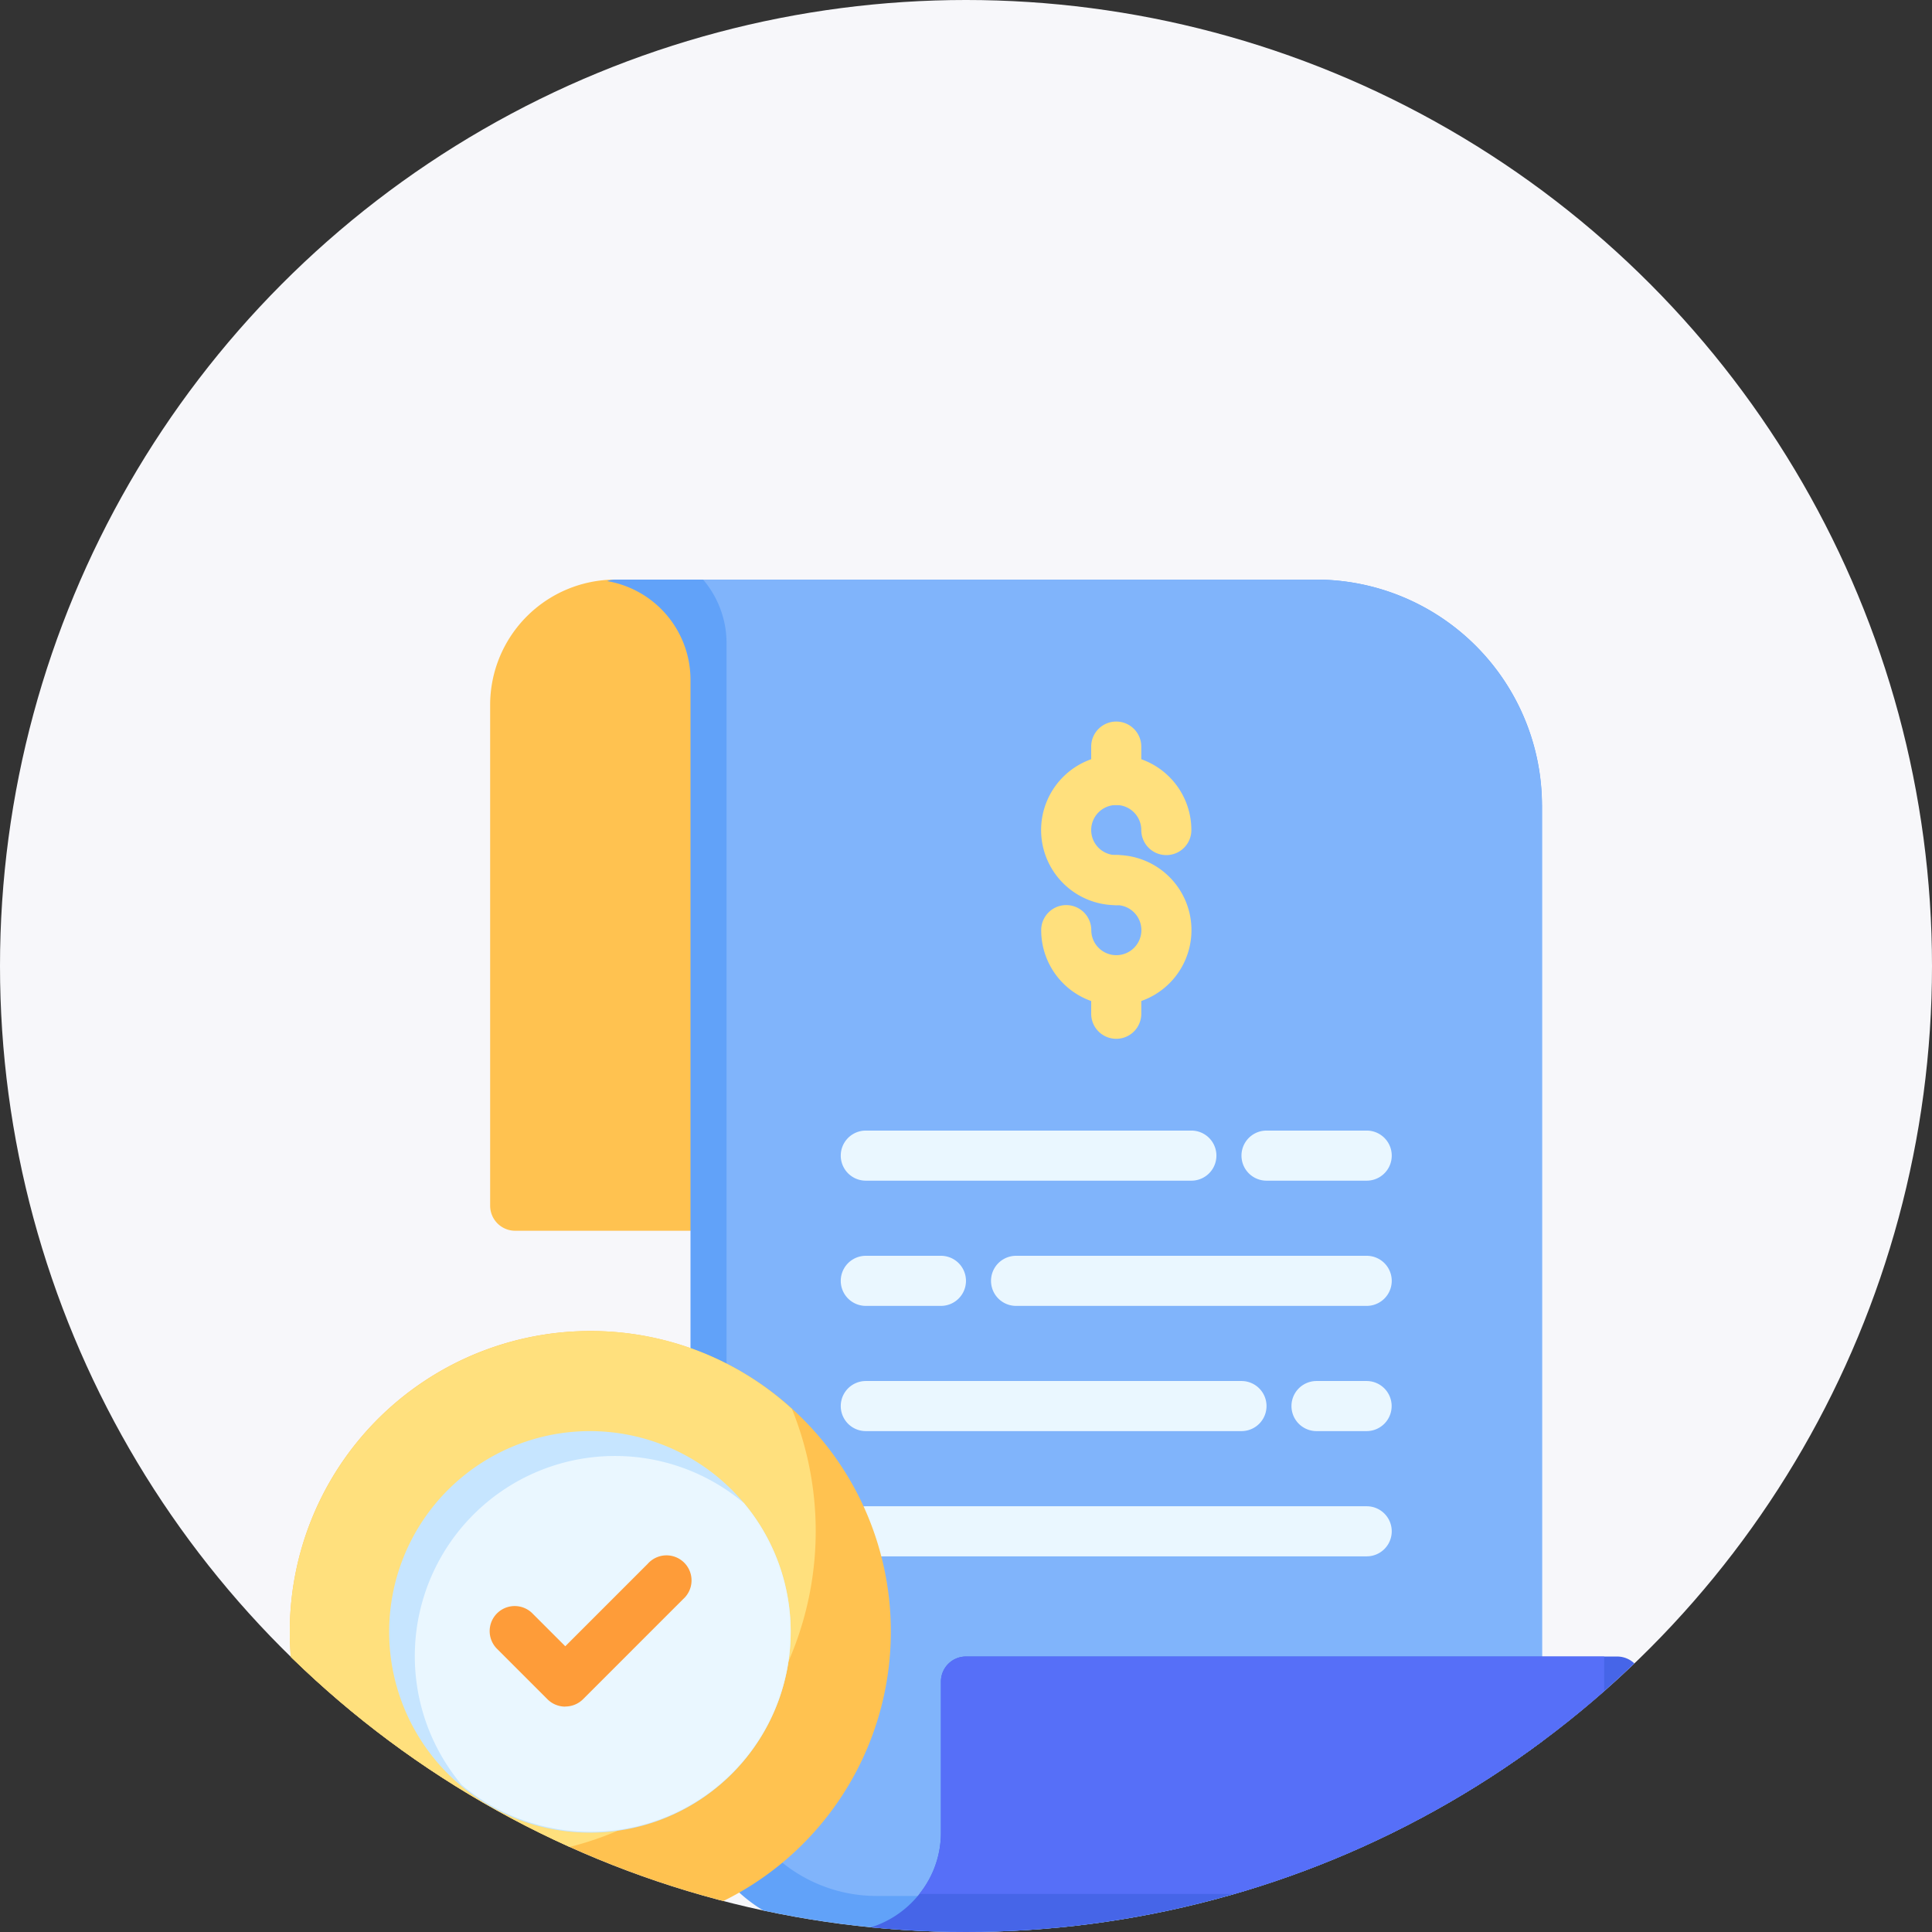
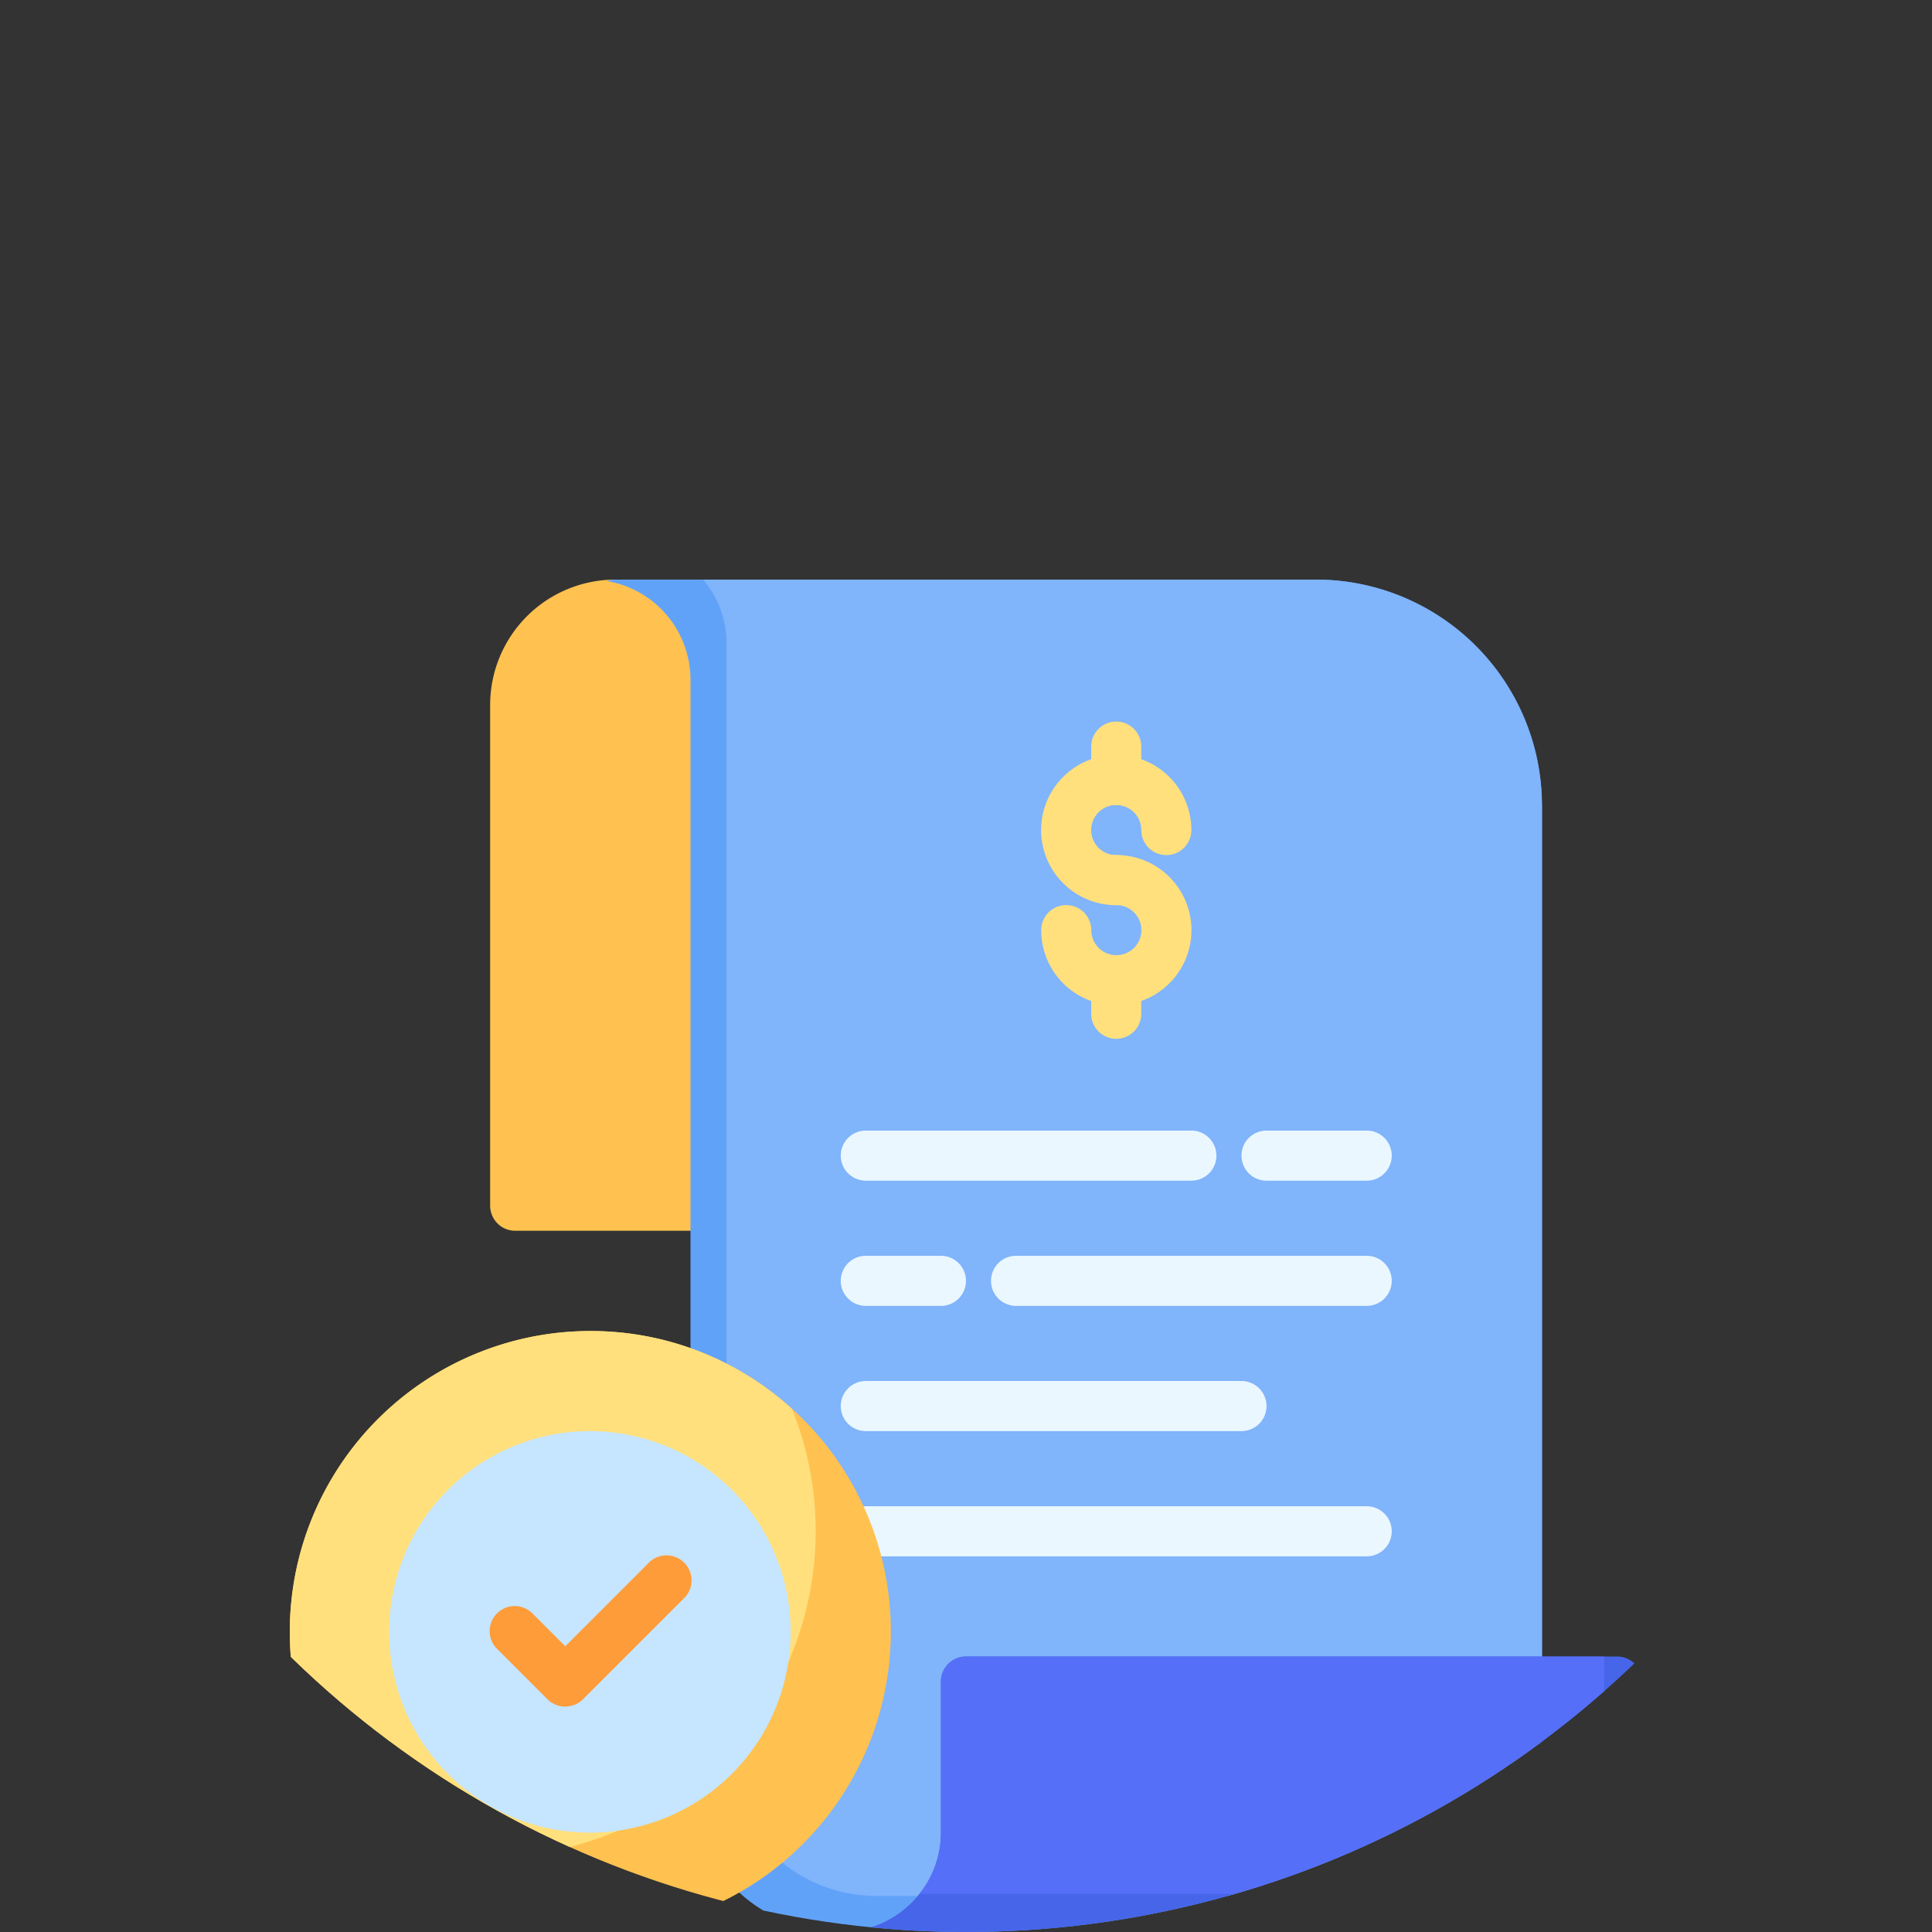
<svg xmlns="http://www.w3.org/2000/svg" width="80" height="80" viewBox="0 0 80 80">
  <rect x="0" y="0" width="80" height="80" fill="#333333" stroke="none" />
  <defs>
    <clipPath id="clip-path">
      <circle id="Ellipse_208" data-name="Ellipse 208" cx="40" cy="40" r="40" transform="translate(120 405)" fill="#f7f7fa" />
    </clipPath>
    <clipPath id="clip-path-2">
      <rect id="Rectangle_3737" data-name="Rectangle 3737" width="56" height="56" transform="translate(126 426)" fill="#fff" stroke="#707070" stroke-width="1" />
    </clipPath>
  </defs>
  <g id="Group_3502" data-name="Group 3502" transform="translate(-80 -404)">
-     <circle id="Ellipse_205" data-name="Ellipse 205" cx="40" cy="40" r="40" transform="translate(80 404)" fill="#f7f7fa" />
    <g id="Mask_Group_103" data-name="Mask Group 103" transform="translate(-40 -1)" clip-path="url(#clip-path)">
      <g id="Mask_Group_102" data-name="Mask Group 102" transform="translate(6 3)" clip-path="url(#clip-path-2)">
        <g id="invoice_4_" data-name="invoice (4)" transform="translate(120.814 420.815)">
          <path id="Path_3040" data-name="Path 3040" d="M18.667,5.185a5.191,5.191,0,0,0-5.185,5.185V31.111a1.037,1.037,0,0,0,1.037,1.037h8.3a1.037,1.037,0,0,0,1.037-1.037V10.37a5.191,5.191,0,0,0-5.185-5.185Z" fill="#ffc250" />
          <path id="Path_3041" data-name="Path 3041" d="M57.037,14.518V54.735a6.5,6.5,0,0,1-6.45,6.45H28a6.222,6.222,0,0,1-6.222-6.222V9.333a4.148,4.148,0,0,0-3.453-4.086.914.914,0,0,1,.342-.062H47.7A9.36,9.36,0,0,1,57.037,14.518Z" fill="#61a2f9" />
          <path id="Path_3042" data-name="Path 3042" d="M57.037,14.518V54.735A6.343,6.343,0,0,1,55.8,58.5a6.422,6.422,0,0,1-3.723,1.193H29.493a6.214,6.214,0,0,1-6.222-6.222V7.84A4.058,4.058,0,0,0,22.3,5.185H47.7a9.36,9.36,0,0,1,9.333,9.333Z" fill="#80b4fb" />
          <path id="Path_3043" data-name="Path 3043" d="M39.407,18.667a3.111,3.111,0,1,1,3.111-3.111,1.037,1.037,0,1,1-2.074,0,1.037,1.037,0,1,0-1.037,1.037,1.037,1.037,0,1,1,0,2.074Z" fill="#ffe07d" />
          <path id="Path_3044" data-name="Path 3044" d="M39.407,22.815A3.111,3.111,0,0,1,36.3,19.7a1.037,1.037,0,1,1,2.074,0,1.037,1.037,0,1,0,1.037-1.037,1.037,1.037,0,1,1,0-2.074,3.111,3.111,0,1,1,0,6.222Z" fill="#ffe07d" />
          <path id="Path_3045" data-name="Path 3045" d="M39.407,14.518a1.037,1.037,0,0,1-1.037-1.037V12.1a1.037,1.037,0,0,1,2.074,0v1.382A1.037,1.037,0,0,1,39.407,14.518Z" fill="#ffe07d" />
          <path id="Path_3046" data-name="Path 3046" d="M39.407,24.2A1.037,1.037,0,0,1,38.37,23.16V21.778a1.037,1.037,0,0,1,2.074,0V23.16A1.037,1.037,0,0,1,39.407,24.2Z" fill="#ffe07d" />
          <g id="Group_3497" data-name="Group 3497">
            <path id="Path_3047" data-name="Path 3047" d="M49.778,30.074H45.63a1.037,1.037,0,0,1,0-2.074h4.148a1.037,1.037,0,1,1,0,2.074Z" fill="#eaf7ff" />
            <path id="Path_3048" data-name="Path 3048" d="M42.518,30.074H29.037a1.037,1.037,0,0,1,0-2.074H42.518a1.037,1.037,0,1,1,0,2.074Z" fill="#eaf7ff" />
-             <path id="Path_3049" data-name="Path 3049" d="M49.778,40.444H47.7a1.037,1.037,0,0,1,0-2.074h2.074a1.037,1.037,0,0,1,0,2.074Z" fill="#eaf7ff" />
            <path id="Path_3050" data-name="Path 3050" d="M44.593,40.444H29.037a1.037,1.037,0,0,1,0-2.074H44.593a1.037,1.037,0,0,1,0,2.074Z" fill="#eaf7ff" />
            <path id="Path_3051" data-name="Path 3051" d="M32.148,35.259H29.037a1.037,1.037,0,1,1,0-2.074h3.111a1.037,1.037,0,1,1,0,2.074Z" fill="#eaf7ff" />
            <path id="Path_3052" data-name="Path 3052" d="M49.778,35.259H35.259a1.037,1.037,0,0,1,0-2.074H49.778a1.037,1.037,0,1,1,0,2.074Z" fill="#eaf7ff" />
            <path id="Path_3053" data-name="Path 3053" d="M49.778,45.63H29.037a1.037,1.037,0,1,1,0-2.074H49.778a1.037,1.037,0,1,1,0,2.074Z" fill="#eaf7ff" />
          </g>
          <path id="Path_3054" data-name="Path 3054" d="M30.074,48.741A12.444,12.444,0,1,1,17.63,36.3,12.438,12.438,0,0,1,30.074,48.741Z" fill="#ffc250" />
          <path id="Path_3055" data-name="Path 3055" d="M26.963,44.593A13.492,13.492,0,0,1,8.41,57.089a12.32,12.32,0,0,1-3.225-8.348A12.455,12.455,0,0,1,17.63,36.3a12.32,12.32,0,0,1,8.348,3.225,13.508,13.508,0,0,1,.985,5.071Z" fill="#ffe07d" />
          <path id="Path_3056" data-name="Path 3056" d="M25.926,48.741a8.313,8.313,0,1,1-1.939-5.32A8.313,8.313,0,0,1,25.926,48.741Z" fill="#c6e5ff" />
-           <path id="Path_3057" data-name="Path 3057" d="M25.926,48.741A8.288,8.288,0,0,1,12.31,55.1,8.288,8.288,0,0,1,23.987,43.421a8.288,8.288,0,0,1,1.939,5.32Z" fill="#eaf7ff" />
          <path id="Path_3058" data-name="Path 3058" d="M16.593,51.852a1.037,1.037,0,0,1-.733-.3l-2.074-2.074a1.037,1.037,0,1,1,1.466-1.466l1.341,1.341,3.415-3.415A1.037,1.037,0,1,1,21.474,47.4l-4.148,4.148a1.037,1.037,0,0,1-.733.3Z" fill="#fe9c39" />
          <path id="Path_3059" data-name="Path 3059" d="M61.185,50.815v3.111a7.268,7.268,0,0,1-7.259,7.259H29.037a.9.9,0,0,1-.332-.062,4.142,4.142,0,0,0,2.551-1.514,4.044,4.044,0,0,0,.892-2.572V50.815a1.037,1.037,0,0,1,1.037-1.037H60.148A1.037,1.037,0,0,1,61.185,50.815Z" fill="#4665e8" />
          <path id="Path_3060" data-name="Path 3060" d="M59.609,49.778V52.35a7.268,7.268,0,0,1-7.259,7.259H31.256a4.044,4.044,0,0,0,.892-2.572V50.815a1.037,1.037,0,0,1,1.037-1.037Z" fill="#566ff8" />
        </g>
      </g>
    </g>
  </g>
</svg>